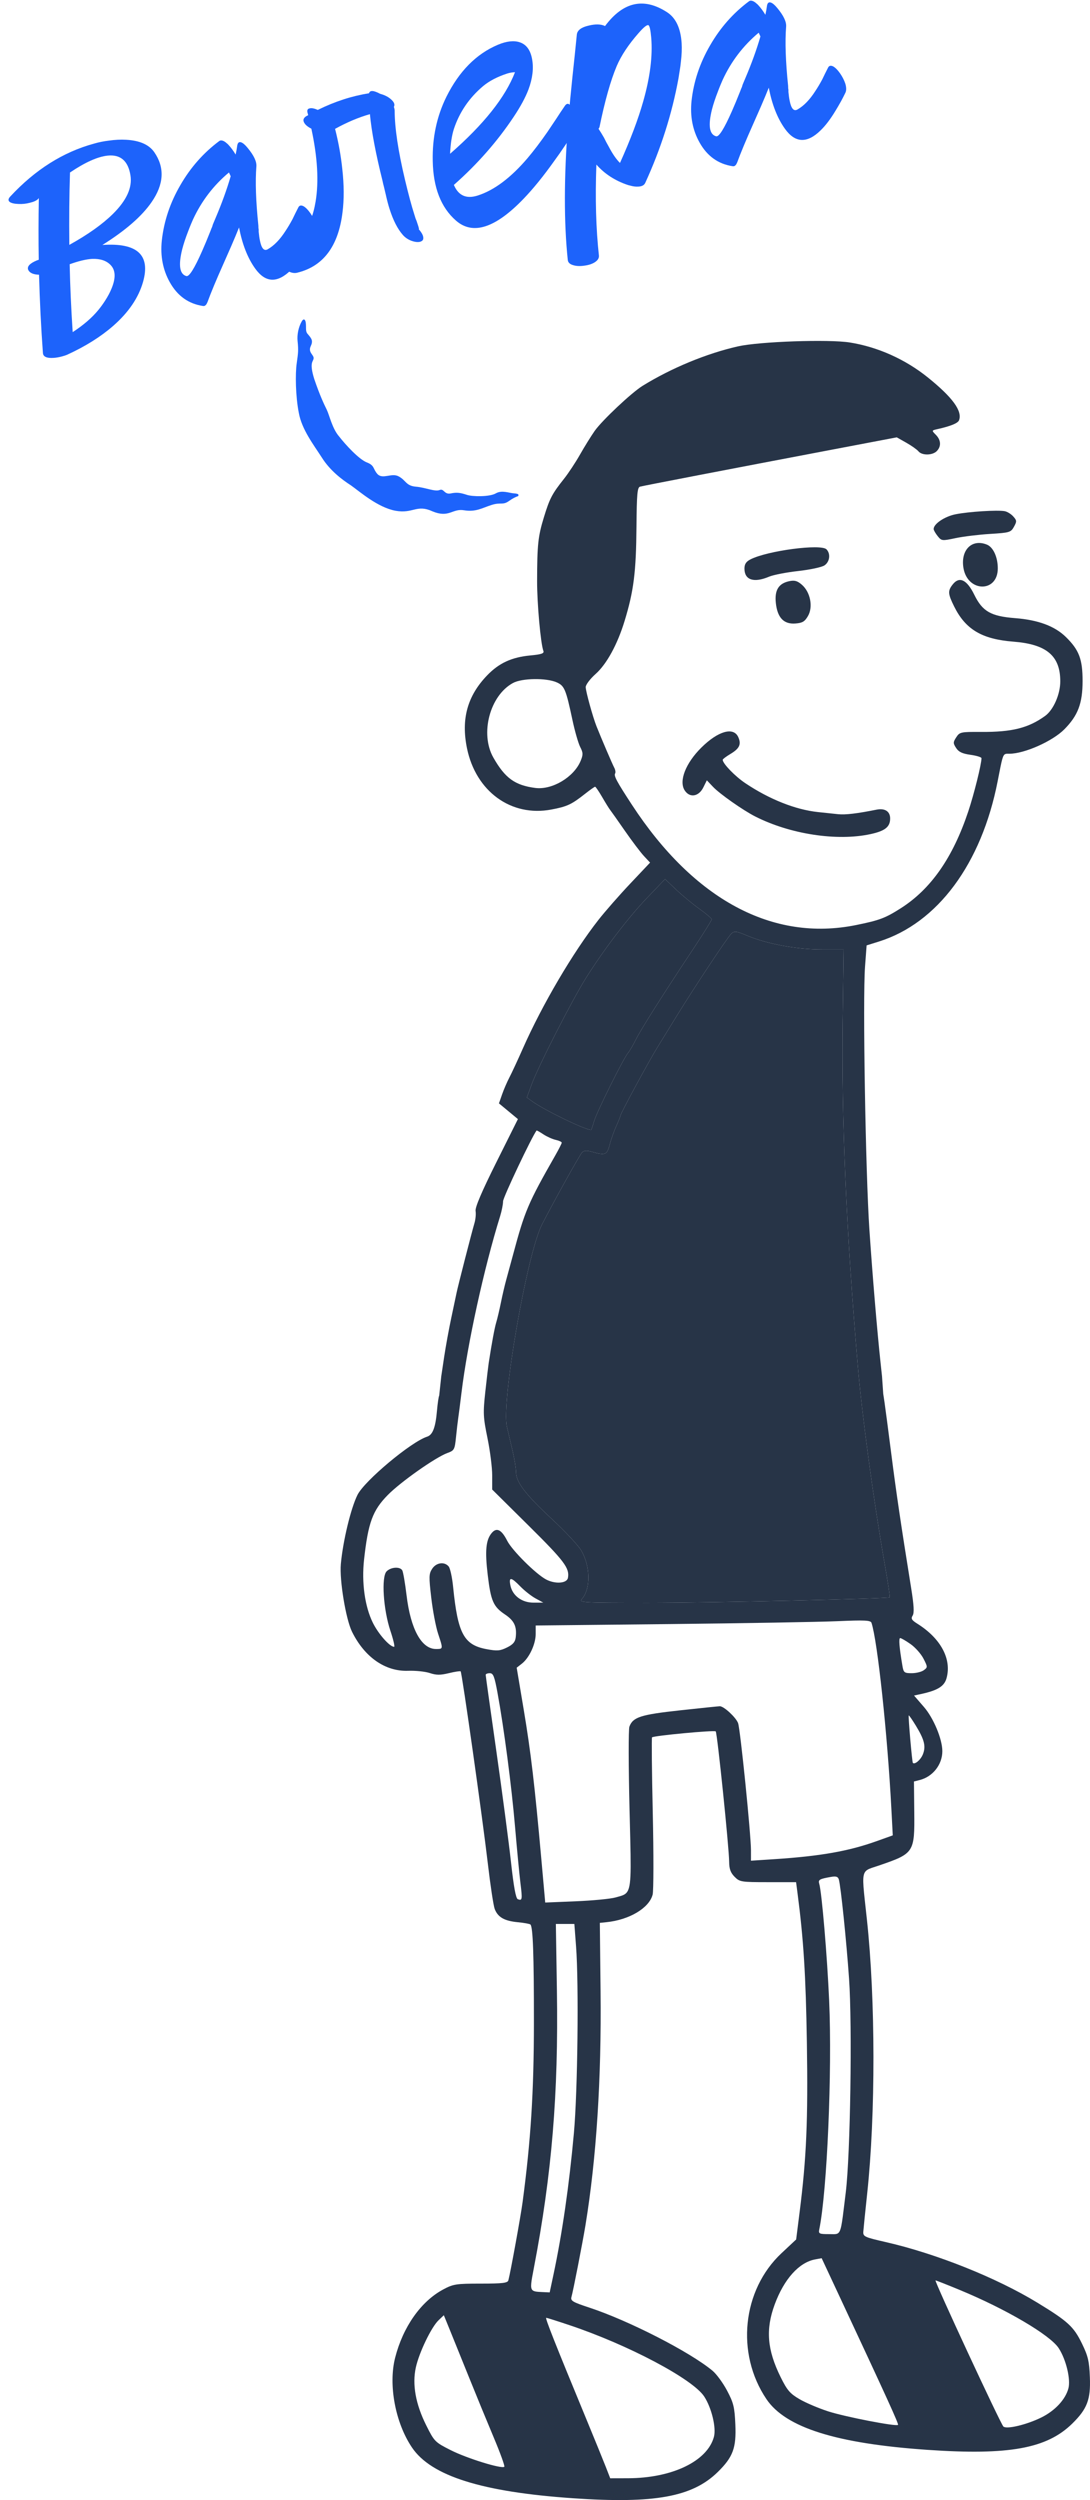
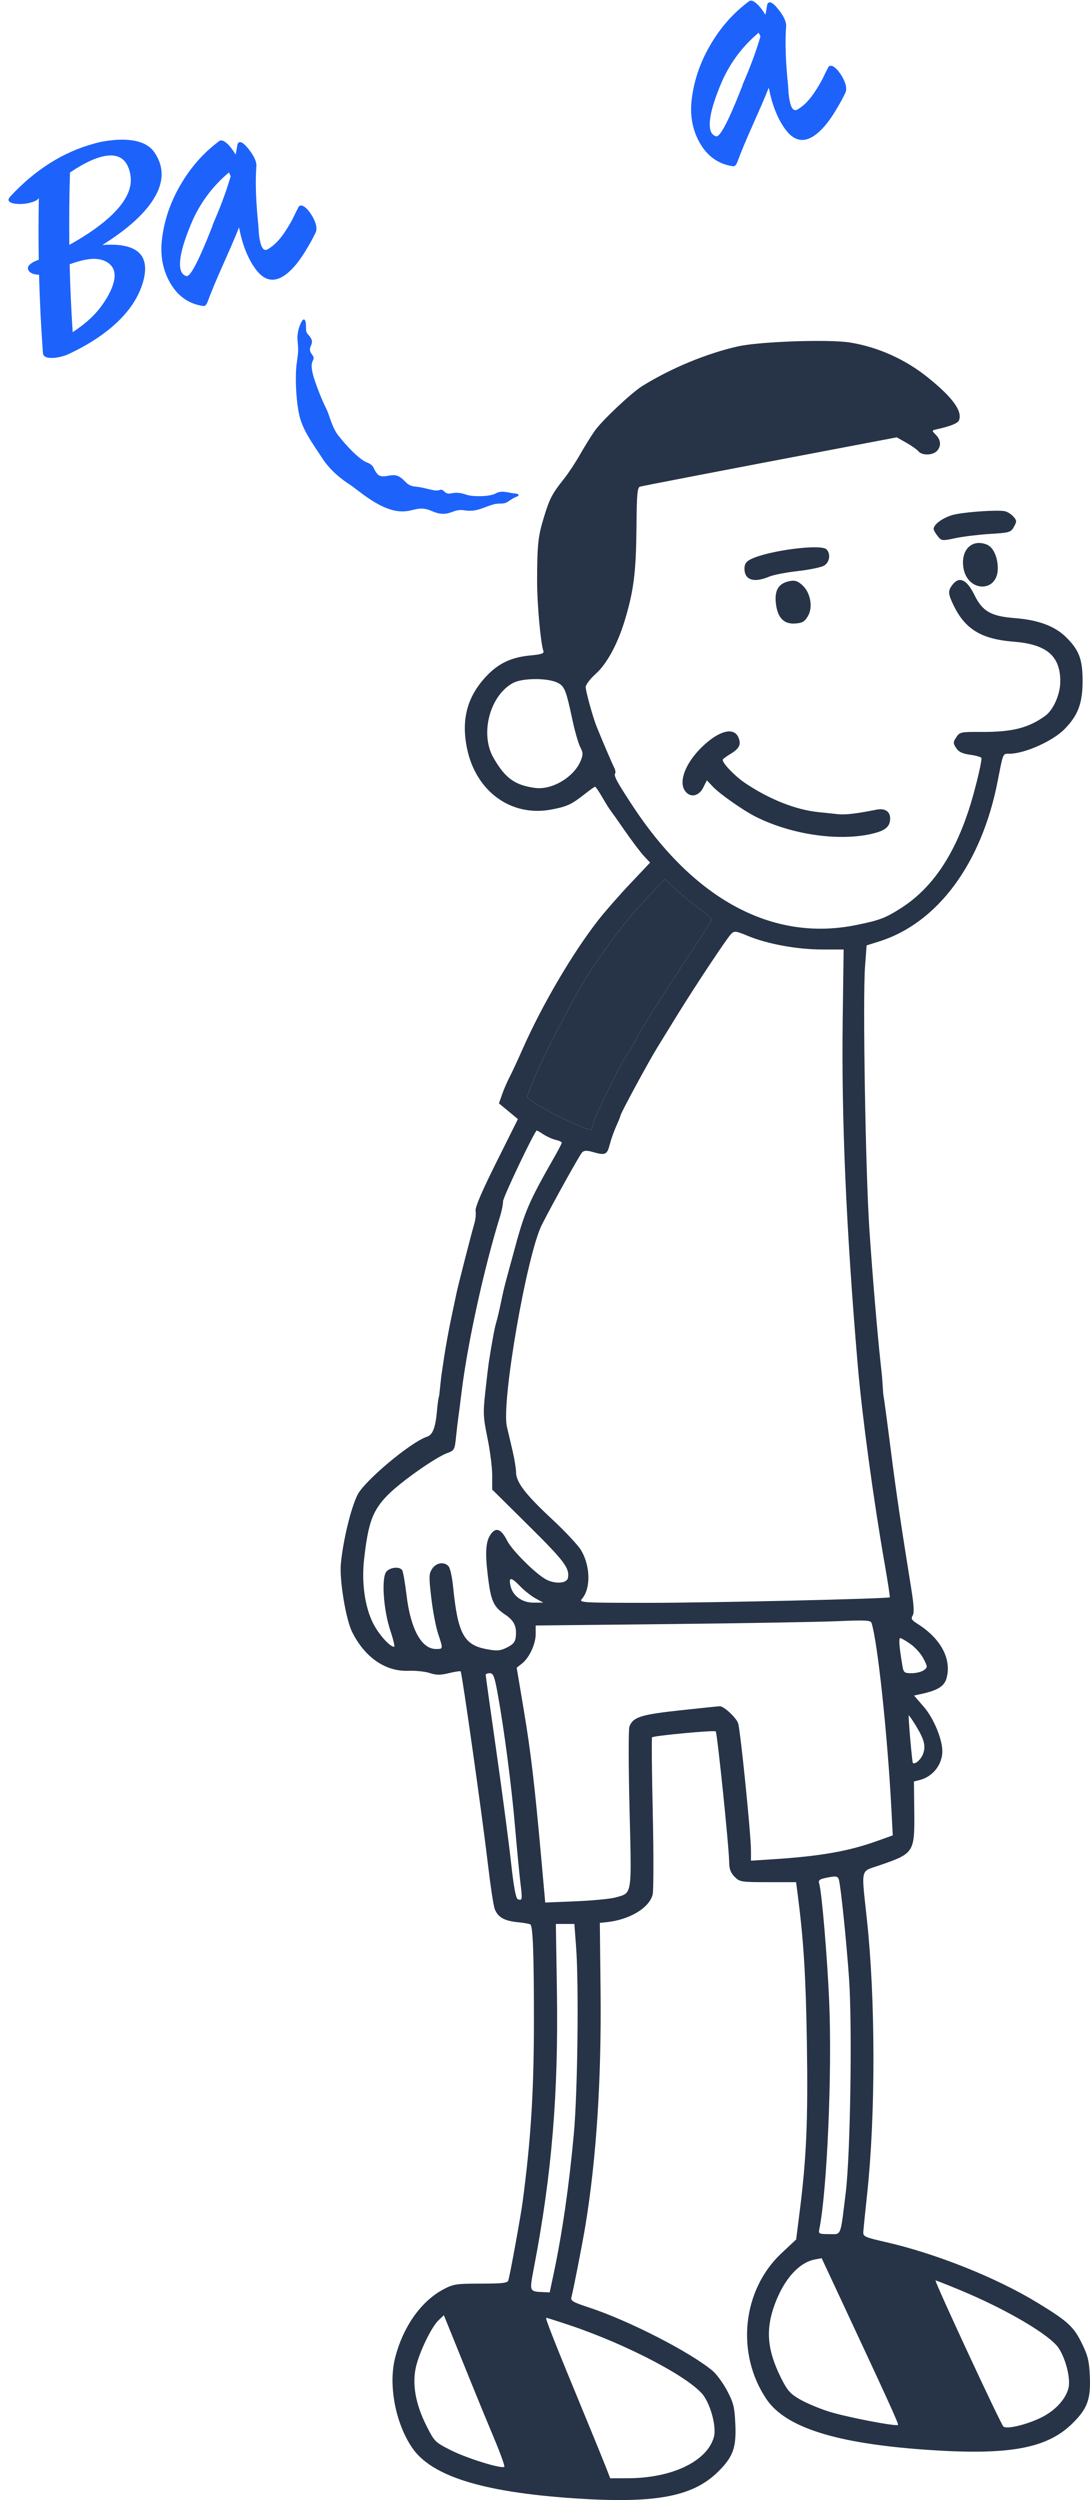
<svg xmlns="http://www.w3.org/2000/svg" width="96" height="220" viewBox="0 0 96 220" fill="none">
  <g style="mix-blend-mode:multiply">
    <path fill-rule="evenodd" clip-rule="evenodd" d="M74.849 30.138C77.303 30.529 79.728 31.614 81.715 33.212C83.897 34.968 84.774 36.169 84.466 36.982C84.368 37.239 83.729 37.502 82.567 37.761C82.045 37.878 82.044 37.88 82.424 38.263C82.881 38.725 82.912 39.284 82.503 39.698C82.124 40.081 81.201 40.092 80.893 39.718C80.765 39.561 80.282 39.22 79.821 38.959L78.981 38.485L73.471 39.532C64.07 41.317 56.673 42.741 56.373 42.823C56.133 42.889 56.081 43.464 56.057 46.339C56.024 50.354 55.816 52.006 55.01 54.645C54.379 56.711 53.432 58.442 52.457 59.309C51.977 59.736 51.585 60.255 51.585 60.463C51.585 60.825 52.211 63.094 52.535 63.907C52.964 64.986 53.931 67.24 54.094 67.545C54.196 67.735 54.234 67.966 54.178 68.057C54.047 68.27 54.31 68.761 55.655 70.818C61.12 79.171 68.057 82.89 75.398 81.402C77.467 80.982 77.965 80.795 79.336 79.923C81.994 78.231 83.919 75.471 85.276 71.411C85.785 69.89 86.443 67.243 86.443 66.719C86.443 66.63 86.008 66.496 85.477 66.422C84.757 66.322 84.434 66.17 84.21 65.824C83.935 65.4 83.936 65.317 84.221 64.878C84.519 64.418 84.615 64.397 86.419 64.408C89.133 64.424 90.566 64.066 92.043 63.003C92.778 62.474 93.382 61.101 93.382 59.956C93.382 57.713 92.177 56.692 89.26 56.465C86.489 56.25 85.042 55.394 84.039 53.376C83.477 52.244 83.462 51.987 83.921 51.414C84.5 50.691 85.162 51.014 85.81 52.338C86.531 53.808 87.268 54.229 89.418 54.396C91.44 54.553 92.899 55.097 93.881 56.059C95.042 57.199 95.349 58.01 95.347 59.939C95.345 61.9 94.941 62.964 93.742 64.176C92.703 65.226 90.226 66.327 88.902 66.327C88.874 66.327 88.847 66.327 88.822 66.326C88.697 66.325 88.604 66.324 88.528 66.36C88.312 66.462 88.234 66.862 87.934 68.404C87.913 68.512 87.891 68.626 87.867 68.746C86.45 76.007 82.574 81.234 77.41 82.853L76.326 83.192L76.186 85.067C75.976 87.899 76.231 103.183 76.573 108.234C76.849 112.315 77.261 117.211 77.562 119.993L77.682 121.106L77.79 122.655L77.9 123.38C77.961 123.78 78.227 125.805 78.492 127.881C78.934 131.352 79.359 134.216 80.249 139.748C80.493 141.268 80.529 141.929 80.381 142.167C80.214 142.435 80.288 142.565 80.794 142.882C82.856 144.175 83.828 145.984 83.368 147.669C83.172 148.387 82.593 148.749 81.126 149.068L80.503 149.204L81.371 150.205C82.223 151.186 82.995 153.038 82.995 154.1C82.995 155.279 82.157 156.345 80.998 156.639L80.495 156.767L80.523 159.453C80.56 163.021 80.505 163.103 77.415 164.159C77.287 164.203 77.169 164.241 77.061 164.276C76.667 164.402 76.405 164.486 76.243 164.664C75.921 165.019 76.002 165.748 76.244 167.93C76.277 168.231 76.313 168.559 76.352 168.917C77.11 175.925 77.12 186.086 76.377 193.016C76.206 194.613 76.052 196.126 76.035 196.379C76.006 196.81 76.133 196.868 78.011 197.297C82.445 198.309 87.76 200.432 91.371 202.633C94.065 204.276 94.562 204.732 95.292 206.229C95.828 207.329 95.933 207.774 95.989 209.194C96.066 211.155 95.752 211.98 94.438 213.269C92.196 215.468 88.863 216.073 81.697 215.582C73.668 215.031 69.196 213.625 67.503 211.118C64.789 207.098 65.367 201.515 68.833 198.272L70.12 197.068L70.425 194.655C71.029 189.893 71.17 186.594 71.064 179.766C70.972 173.837 70.771 170.637 70.237 166.57L70.114 165.626H67.64C65.269 165.626 65.146 165.606 64.696 165.151C64.346 164.797 64.224 164.464 64.219 163.844C64.21 162.576 63.171 152.495 63.036 152.358C62.914 152.235 57.573 152.735 57.427 152.883C57.382 152.928 57.411 155.923 57.492 159.538C57.572 163.152 57.567 166.386 57.48 166.723C57.175 167.904 55.422 168.947 53.404 169.149L52.83 169.207L52.894 175.208C52.977 182.987 52.529 189.922 51.563 195.822C51.315 197.333 50.488 201.568 50.333 202.118C50.235 202.465 50.417 202.574 51.909 203.065C55.383 204.208 60.773 206.968 62.757 208.621C63.106 208.912 63.683 209.7 64.039 210.374C64.608 211.449 64.697 211.811 64.765 213.354C64.856 215.41 64.558 216.214 63.219 217.528C60.977 219.726 57.644 220.331 50.478 219.84C42.45 219.29 37.977 217.883 36.285 215.376C34.819 213.205 34.192 209.87 34.8 207.477C35.492 204.758 37.075 202.512 39.04 201.463C39.925 200.991 40.177 200.952 42.346 200.952C44.271 200.952 44.709 200.899 44.774 200.662C44.957 199.987 45.859 195.037 46.025 193.79C46.75 188.36 47.019 184.103 47.023 178.014C47.026 172 46.94 169.578 46.717 169.352C46.66 169.295 46.16 169.204 45.604 169.151C44.419 169.037 43.848 168.71 43.571 167.988C43.46 167.7 43.187 165.897 42.964 163.981C42.508 160.058 40.687 147.192 40.572 147.076C40.531 147.034 40.065 147.105 39.537 147.233C38.78 147.417 38.423 147.415 37.852 147.224C37.453 147.091 36.596 147.002 35.947 147.026C33.936 147.1 32.111 145.832 31.004 143.591C30.458 142.486 29.889 139.04 30.019 137.628C30.206 135.593 30.899 132.72 31.485 131.546C32.106 130.303 36.205 126.878 37.612 126.426C38.111 126.266 38.358 125.618 38.487 124.129C38.543 123.486 38.631 122.891 38.682 122.807L38.682 122.807L38.864 121.107L39.117 119.413C39.257 118.481 39.539 116.935 39.744 115.976C39.95 115.018 40.159 114.028 40.209 113.777C40.325 113.196 41.548 108.432 41.787 107.633C41.885 107.302 41.93 106.823 41.886 106.568C41.831 106.254 42.421 104.871 43.709 102.291L45.614 98.478L44.779 97.786L43.944 97.095L44.219 96.307C44.37 95.874 44.661 95.201 44.865 94.811C45.069 94.422 45.602 93.276 46.049 92.265C47.756 88.409 50.465 83.805 52.712 80.941C53.297 80.196 54.558 78.759 55.515 77.747L57.254 75.908L56.712 75.328C56.415 75.008 55.657 74.007 55.029 73.102C54.401 72.197 53.815 71.368 53.728 71.26C53.641 71.152 53.33 70.651 53.038 70.147C52.745 69.643 52.464 69.23 52.413 69.23C52.362 69.23 51.961 69.513 51.522 69.859C50.331 70.798 49.947 70.976 48.55 71.239C45.014 71.904 41.907 69.645 41.128 65.842C40.602 63.273 41.164 61.24 42.898 59.437C43.942 58.351 45.065 57.832 46.706 57.678C47.698 57.584 47.942 57.499 47.858 57.278C47.618 56.643 47.3 53.121 47.304 51.132C47.311 47.921 47.387 47.205 47.899 45.529C48.409 43.862 48.621 43.456 49.675 42.131C50.056 41.652 50.689 40.694 51.082 40.002C51.475 39.31 52.055 38.375 52.371 37.925C53.02 37.001 55.62 34.554 56.593 33.953C59.132 32.385 62.239 31.101 64.992 30.48C66.887 30.053 72.986 29.842 74.849 30.138ZM88.482 44.981C88.708 45.022 89.049 45.231 89.241 45.446C89.559 45.8 89.564 45.882 89.303 46.354C89.031 46.846 88.919 46.879 87.202 46.984C86.205 47.045 84.837 47.211 84.162 47.354C82.966 47.607 82.925 47.602 82.582 47.174C82.388 46.932 82.229 46.652 82.229 46.553C82.229 46.098 83.199 45.447 84.164 45.254C85.313 45.024 87.845 44.864 88.482 44.981ZM86.925 47.927C87.481 48.156 87.879 49.026 87.879 50.017C87.879 52.178 85.199 52.133 84.851 49.965C84.597 48.384 85.611 47.389 86.925 47.927ZM72.796 48.344C73.174 48.741 73.078 49.45 72.605 49.759C72.368 49.914 71.329 50.135 70.296 50.25C69.262 50.365 68.11 50.588 67.734 50.747C66.392 51.314 65.566 51.042 65.566 50.034C65.566 49.642 65.71 49.423 66.093 49.226C67.585 48.459 72.315 47.836 72.796 48.344ZM70.629 51.46C71.373 52.108 71.625 53.401 71.165 54.202C70.878 54.699 70.676 54.82 70.052 54.867C69.025 54.944 68.465 54.353 68.329 53.049C68.213 51.924 68.577 51.339 69.518 51.141C69.985 51.042 70.231 51.113 70.629 51.46ZM49.03 60.045C49.714 60.348 49.841 60.653 50.418 63.363C50.626 64.341 50.933 65.407 51.099 65.731C51.361 66.243 51.366 66.406 51.138 66.957C50.546 68.388 48.631 69.53 47.143 69.337C45.35 69.104 44.479 68.473 43.45 66.661C42.257 64.561 43.143 61.205 45.183 60.1C45.976 59.671 48.116 59.64 49.03 60.045ZM65.021 64.863C65.307 65.496 65.132 65.869 64.326 66.35C63.955 66.571 63.651 66.801 63.651 66.86C63.651 67.19 64.73 68.306 65.639 68.916C67.75 70.332 70.052 71.248 72.035 71.459C72.638 71.523 73.445 71.608 73.827 71.648C74.458 71.713 75.495 71.59 77.203 71.247C77.934 71.1 78.399 71.402 78.399 72.024C78.399 72.767 77.951 73.123 76.666 73.401C73.712 74.041 69.587 73.409 66.51 71.846C65.439 71.302 63.388 69.862 62.801 69.242L62.254 68.666L61.947 69.287C61.542 70.107 60.745 70.235 60.303 69.553C59.772 68.734 60.383 67.161 61.765 65.791C63.241 64.327 64.604 63.938 65.021 64.863ZM59.543 78.278C60.076 78.784 60.998 79.547 61.593 79.973C62.188 80.399 62.679 80.813 62.684 80.893C62.689 80.973 61.927 82.192 60.99 83.603C58.315 87.632 56.452 90.575 55.988 91.506C55.754 91.976 55.452 92.492 55.316 92.652C54.907 93.133 52.578 97.809 52.33 98.646C52.203 99.076 52.083 99.427 52.063 99.427C51.522 99.427 47.912 97.675 46.83 96.887L46.401 96.574L46.82 95.436C47.419 93.808 50.379 88.012 51.607 86.062C53.215 83.507 55.351 80.713 57.04 78.956L58.576 77.358L59.543 78.278ZM65.854 82.353C67.582 83.07 70.189 83.549 72.376 83.552L74.302 83.554L74.22 89.7C74.104 98.478 74.519 108.046 75.538 120.074C75.913 124.494 76.93 132.003 77.918 137.628C78.195 139.209 78.395 140.528 78.362 140.557C78.217 140.689 62.596 141.046 57.062 141.045C51.256 141.043 50.966 141.026 51.249 140.705C52.037 139.808 52.009 137.828 51.188 136.431C50.932 135.995 49.775 134.757 48.616 133.68C46.273 131.5 45.459 130.438 45.45 129.545C45.446 129.215 45.31 128.379 45.148 127.687C44.985 126.995 44.758 126.029 44.644 125.539C44.14 123.391 46.407 110.349 47.736 107.75C48.74 105.786 51.059 101.621 51.264 101.412C51.438 101.235 51.675 101.222 52.164 101.363C53.304 101.694 53.468 101.626 53.696 100.733C53.812 100.281 54.074 99.541 54.278 99.09C54.482 98.639 54.65 98.221 54.65 98.162C54.65 97.987 57.122 93.423 57.897 92.168C58.291 91.529 59.069 90.266 59.626 89.361C61.172 86.851 64.042 82.527 64.392 82.183C64.678 81.903 64.804 81.917 65.854 82.353ZM47.854 99.817C48.164 100.022 48.656 100.243 48.948 100.308C49.24 100.372 49.476 100.484 49.474 100.555C49.471 100.626 49.221 101.12 48.917 101.653C46.495 105.9 46.224 106.538 45.173 110.46C44.988 111.152 44.727 112.11 44.593 112.589C44.46 113.068 44.245 113.983 44.117 114.622C43.988 115.26 43.805 116.038 43.71 116.349C43.562 116.836 43.313 118.173 43.041 119.945C43 120.211 42.865 121.351 42.742 122.478C42.538 124.354 42.554 124.698 42.934 126.552C43.163 127.666 43.349 129.139 43.349 129.826L43.348 131.075L46.594 134.289C49.711 137.375 50.18 138 50.02 138.85C49.929 139.337 48.907 139.413 48.103 138.993C47.205 138.523 45.102 136.434 44.672 135.585C44.176 134.606 43.746 134.386 43.313 134.892C42.794 135.497 42.7 136.464 42.956 138.595C43.231 140.891 43.446 141.381 44.483 142.074C45.288 142.613 45.53 143.125 45.423 144.069C45.376 144.488 45.187 144.71 44.651 144.975C44.043 145.275 43.786 145.296 42.848 145.12C40.852 144.748 40.319 143.753 39.908 139.641C39.826 138.816 39.651 138.01 39.52 137.85C39.147 137.396 38.42 137.496 38.06 138.051C37.773 138.493 37.765 138.747 37.984 140.611C38.117 141.748 38.386 143.16 38.581 143.749L38.598 143.802C38.866 144.61 38.968 144.918 38.863 145.036C38.798 145.108 38.654 145.108 38.421 145.108H38.396C37.126 145.108 36.166 143.361 35.81 140.403C35.679 139.311 35.507 138.312 35.427 138.182C35.218 137.84 34.428 137.893 34.05 138.275C33.573 138.756 33.758 141.64 34.385 143.511C34.643 144.283 34.79 144.915 34.712 144.915C34.322 144.915 33.319 143.78 32.832 142.787C32.13 141.358 31.84 139.261 32.065 137.234C32.425 133.984 32.82 132.911 34.156 131.554C35.293 130.399 38.352 128.246 39.399 127.863C40.013 127.639 40.05 127.571 40.164 126.448C40.231 125.799 40.318 125.05 40.359 124.784C40.4 124.518 40.529 123.516 40.645 122.558C41.164 118.269 42.624 111.603 44.049 107.017C44.191 106.561 44.307 105.973 44.307 105.71C44.307 105.37 46.861 99.983 47.259 99.483C47.277 99.461 47.545 99.611 47.854 99.817ZM45.839 139.614C46.208 139.992 46.811 140.464 47.18 140.663L47.85 141.026L46.988 141.029C45.959 141.031 45.13 140.41 44.95 139.501C44.8 138.741 45.014 138.768 45.839 139.614ZM76.755 142.805C77.282 144.387 78.162 152.607 78.506 159.163L78.629 161.508L77.221 162.012C74.74 162.9 72.265 163.337 68.2 163.602L66.141 163.737V162.833C66.141 161.431 65.2 152.147 65.006 151.631C64.815 151.122 63.75 150.139 63.397 150.145C63.273 150.147 61.687 150.31 59.871 150.508C56.42 150.883 55.743 151.102 55.432 151.941C55.346 152.175 55.352 155.45 55.445 159.219C55.453 159.558 55.462 159.881 55.469 160.19C55.593 165.062 55.622 166.223 55.083 166.647C54.914 166.78 54.69 166.841 54.395 166.92C54.336 166.936 54.273 166.953 54.207 166.972C53.766 167.096 52.193 167.247 50.712 167.308L48.02 167.419L47.684 163.667C47.092 157.06 46.755 154.193 46.124 150.431L45.507 146.753L45.967 146.394C46.616 145.886 47.18 144.676 47.18 143.792V143.04L59.007 142.914C65.511 142.844 72.145 142.73 73.749 142.661C76.16 142.555 76.68 142.58 76.755 142.805ZM80.201 144.679C80.613 144.968 81.123 145.544 81.335 145.958C81.709 146.69 81.71 146.718 81.363 146.974C81.167 147.119 80.688 147.237 80.299 147.237C79.649 147.237 79.582 147.185 79.483 146.608C79.201 144.954 79.136 144.141 79.287 144.147C79.377 144.15 79.789 144.39 80.201 144.679ZM43.811 148.931C44.386 152.053 45.057 157.175 45.364 160.78C45.532 162.746 45.745 164.965 45.837 165.712C46.017 167.159 45.998 167.277 45.604 167.125C45.432 167.058 45.243 166.03 45.005 163.859C44.813 162.116 44.233 157.729 43.717 154.109C43.2 150.489 42.777 147.462 42.776 147.383C42.775 147.303 42.938 147.237 43.137 147.237C43.441 147.237 43.549 147.51 43.811 148.931ZM80.67 151.868C81.424 153.107 81.563 153.687 81.276 154.389C81.079 154.87 80.567 155.302 80.398 155.13C80.33 155.06 79.979 151.029 80.035 150.954C80.058 150.922 80.344 151.333 80.67 151.868ZM73.879 165.391C74.049 165.966 74.55 170.822 74.779 174.122C75.068 178.284 74.894 189.617 74.49 192.919C74.453 193.222 74.419 193.5 74.388 193.756C74.144 195.784 74.073 196.376 73.772 196.542C73.648 196.61 73.485 196.606 73.254 196.6C73.184 196.599 73.107 196.597 73.024 196.597C72.137 196.597 72.077 196.566 72.16 196.161C72.845 192.806 73.299 182.311 73.028 176.084C72.857 172.162 72.379 166.523 72.154 165.77C72.047 165.413 72.169 165.34 73.169 165.166C73.639 165.084 73.803 165.136 73.879 165.391ZM50.736 171.288C50.986 174.602 50.876 184.05 50.544 187.718C50.131 192.288 49.516 196.541 48.742 200.178L48.412 201.726L47.793 201.697L47.768 201.696C47.3 201.674 47.024 201.662 46.887 201.515C46.688 201.303 46.783 200.812 47.014 199.61L47.022 199.565C48.604 191.329 49.191 184.255 49.049 175.159L48.957 169.304H49.772H50.586L50.736 171.288ZM73.884 201.963C78.225 211.248 79.164 213.308 79.09 213.384C78.929 213.546 74.441 212.677 72.94 212.193C72.097 211.921 70.963 211.439 70.418 211.121C69.577 210.63 69.328 210.341 68.756 209.186C67.565 206.779 67.418 204.98 68.233 202.779C69.059 200.546 70.375 199.085 71.794 198.822L72.366 198.716L73.884 201.963ZM84.527 201.51C88.615 203.199 92.489 205.476 93.242 206.631C93.895 207.633 94.315 209.382 94.095 210.185C93.827 211.163 92.917 212.137 91.714 212.732C90.422 213.371 88.635 213.795 88.369 213.525C88.105 213.256 82.25 200.66 82.395 200.67C82.462 200.675 83.421 201.053 84.527 201.51ZM39.668 205.15C39.986 205.928 40.737 207.785 41.337 209.275C41.937 210.766 42.9 213.104 43.476 214.472C44.053 215.84 44.476 217.008 44.417 217.068C44.206 217.282 41.125 216.33 39.711 215.615C38.31 214.907 38.256 214.853 37.546 213.437C36.606 211.563 36.293 209.826 36.625 208.326C36.917 207.007 37.993 204.776 38.628 204.174L39.09 203.734L39.668 205.15ZM50.149 204.606C55.334 206.34 61.019 209.349 62.023 210.889C62.676 211.891 63.096 213.64 62.876 214.444C62.29 216.585 59.194 218.071 55.298 218.079L53.745 218.083L53.349 217.066C53.13 216.507 52.376 214.656 51.672 212.953C48.855 206.141 47.988 203.952 48.108 203.959C48.177 203.962 49.095 204.253 50.149 204.606Z" fill="#101E33" fill-opacity="0.9" />
-     <path d="M65.854 82.353C67.582 83.07 70.189 83.549 72.376 83.552L74.302 83.554L74.22 89.7C74.104 98.478 74.519 108.046 75.538 120.074C75.913 124.494 76.93 132.003 77.918 137.628C78.195 139.209 78.395 140.528 78.362 140.557C78.217 140.689 62.596 141.046 57.062 141.045C51.256 141.043 50.966 141.026 51.249 140.705C52.037 139.808 52.009 137.828 51.188 136.431C50.932 135.995 49.775 134.757 48.616 133.68C46.273 131.5 45.459 130.438 45.45 129.545C45.446 129.215 45.31 128.379 45.148 127.687C44.985 126.995 44.758 126.029 44.644 125.539C44.14 123.391 46.407 110.349 47.736 107.75C48.74 105.786 51.059 101.621 51.264 101.412C51.438 101.235 51.675 101.222 52.164 101.363C53.304 101.694 53.468 101.626 53.696 100.733C53.812 100.281 54.074 99.541 54.278 99.09C54.482 98.639 54.65 98.221 54.65 98.162C54.65 97.987 57.122 93.423 57.897 92.168C58.291 91.529 59.069 90.266 59.626 89.361C61.172 86.851 64.042 82.527 64.392 82.183C64.678 81.903 64.804 81.917 65.854 82.353Z" fill="#101E33" fill-opacity="0.9" />
    <path d="M59.543 78.278C60.076 78.784 60.998 79.547 61.593 79.973C62.188 80.399 62.679 80.813 62.684 80.893C62.689 80.973 61.927 82.192 60.99 83.603C58.315 87.632 56.452 90.575 55.988 91.506C55.754 91.976 55.452 92.492 55.316 92.652C54.907 93.133 52.578 97.809 52.33 98.646C52.203 99.076 52.083 99.427 52.063 99.427C51.522 99.427 47.912 97.675 46.83 96.887L46.401 96.574L46.82 95.436C47.419 93.808 50.379 88.012 51.607 86.062C53.215 83.507 55.351 80.713 57.04 78.956L58.576 77.358L59.543 78.278Z" fill="#101E33" fill-opacity="0.9" />
  </g>
  <path d="M9.945 18.824C11.15 17.634 11.665 16.502 11.489 15.427C11.284 14.157 10.614 13.579 9.481 13.694C8.601 13.787 7.493 14.283 6.158 15.185L6.166 15.215L6.163 15.264C6.101 17.155 6.082 19.25 6.106 21.549C7.742 20.643 9.022 19.735 9.945 18.824ZM9.82 25.401C10.21 24.469 10.184 23.776 9.741 23.321C9.37 22.934 8.827 22.755 8.112 22.781C7.582 22.813 6.923 22.971 6.136 23.254C6.175 25.118 6.263 27.109 6.402 29.227C7.349 28.611 8.103 27.96 8.666 27.273C8.87 27.025 9.063 26.759 9.247 26.473C9.492 26.096 9.683 25.739 9.82 25.401ZM11.101 12.298C12.292 12.361 13.12 12.725 13.586 13.388C14.525 14.746 14.444 16.216 13.343 17.799C12.484 19.038 11.043 20.291 9.017 21.557C12.074 21.344 13.269 22.424 12.602 24.797C12.206 26.194 11.329 27.486 9.972 28.674C8.878 29.63 7.528 30.476 5.923 31.212C5.807 31.264 5.649 31.316 5.447 31.369C5.196 31.436 4.959 31.477 4.736 31.492C4.113 31.538 3.794 31.39 3.779 31.049C3.617 28.841 3.503 26.549 3.438 24.175C2.927 24.159 2.61 24.016 2.485 23.748C2.365 23.456 2.615 23.18 3.236 22.919L3.413 22.857C3.384 21.151 3.386 19.341 3.42 17.425L3.36 17.506C3.215 17.652 2.971 17.765 2.625 17.845C2.293 17.933 1.957 17.967 1.619 17.949C1.26 17.936 1.008 17.878 0.862 17.776C0.702 17.657 0.713 17.498 0.898 17.299C3.096 14.931 5.562 13.376 8.297 12.633C8.707 12.514 9.137 12.428 9.586 12.374C10.126 12.297 10.631 12.271 11.101 12.298Z" fill="#1D63FB" />
  <path d="M16.049 21.933C15.698 23.34 15.819 24.127 16.412 24.294C16.658 24.369 17.125 23.626 17.812 22.066C18.029 21.578 18.273 20.991 18.544 20.306C18.581 20.199 18.63 20.079 18.691 19.944L18.742 19.769L18.801 19.624C18.887 19.419 18.943 19.285 18.97 19.224C19.529 17.913 19.979 16.674 20.317 15.508L20.165 15.176C18.805 16.311 17.748 17.693 16.993 19.325C16.939 19.447 16.879 19.587 16.813 19.744C16.727 19.95 16.646 20.154 16.57 20.358C16.345 20.934 16.171 21.459 16.049 21.933ZM26.01 18.774L26.265 18.271C26.353 18.075 26.509 18.034 26.733 18.147C26.924 18.258 27.122 18.459 27.328 18.75C27.537 19.05 27.692 19.354 27.795 19.661C27.895 20.001 27.896 20.27 27.797 20.468C27.672 20.727 27.547 20.97 27.424 21.197C27.249 21.512 27.078 21.805 26.912 22.075C26.477 22.793 26.044 23.36 25.615 23.774C24.425 24.939 23.378 24.892 22.475 23.633C21.811 22.709 21.338 21.503 21.053 20.016C20.865 20.486 20.637 21.031 20.369 21.651L19.651 23.278C19.034 24.658 18.576 25.759 18.276 26.582L18.213 26.711C18.193 26.76 18.166 26.799 18.131 26.83C18.066 26.912 17.983 26.944 17.882 26.928C16.604 26.737 15.629 26.041 14.956 24.839C14.346 23.75 14.111 22.53 14.25 21.179C14.435 19.471 14.98 17.841 15.886 16.288C16.78 14.738 17.921 13.447 19.308 12.413C19.415 12.331 19.563 12.34 19.751 12.441C19.828 12.486 19.902 12.542 19.973 12.609C20.027 12.649 20.077 12.695 20.123 12.748C20.348 12.99 20.558 13.274 20.752 13.6L20.83 13.224L20.89 12.836C20.927 12.568 21.039 12.463 21.227 12.521C21.392 12.575 21.586 12.739 21.809 13.014C22.361 13.677 22.618 14.223 22.58 14.653C22.476 15.973 22.535 17.708 22.757 19.858C22.755 19.891 22.757 19.96 22.763 20.066L22.784 20.206L22.782 20.384C22.812 20.7 22.849 20.965 22.895 21.179C23.032 21.864 23.261 22.117 23.579 21.936C24.141 21.615 24.666 21.073 25.154 20.309C25.347 20.021 25.549 19.682 25.759 19.293L26.01 18.774Z" fill="#1D63FB" />
-   <path d="M33.482 8.256C33.91 8.37 34.249 8.55 34.497 8.797C34.727 9.016 34.792 9.22 34.69 9.408C34.732 9.526 34.755 9.634 34.759 9.73C34.763 11.258 35.067 13.289 35.67 15.823C35.977 17.111 36.249 18.122 36.486 18.856C36.499 18.907 36.536 19.026 36.597 19.215L36.691 19.449L36.77 19.686C36.906 20.081 36.936 20.235 36.859 20.148C37.149 20.47 37.29 20.74 37.282 20.957C37.285 21.129 37.173 21.239 36.949 21.287C36.742 21.32 36.502 21.287 36.228 21.187C35.928 21.072 35.678 20.901 35.478 20.673C35.017 20.149 34.628 19.389 34.312 18.395C34.202 18.058 34.089 17.63 33.974 17.111L33.826 16.488C33.762 16.246 33.715 16.048 33.685 15.894C33.089 13.509 32.721 11.56 32.58 10.045C31.578 10.331 30.555 10.762 29.512 11.339C29.812 12.52 30.023 13.687 30.144 14.841C30.306 16.273 30.312 17.564 30.163 18.713C29.794 21.687 28.46 23.45 26.16 24.002C25.714 24.109 25.183 23.851 24.566 23.227C24.315 22.97 24.152 22.738 24.076 22.532C23.994 22.306 24.055 22.166 24.256 22.113C26.211 21.641 27.39 20.188 27.793 17.755C28.091 15.985 27.968 13.841 27.423 11.324C27.087 11.154 26.872 10.969 26.775 10.768C26.664 10.549 26.739 10.363 27 10.208L27.143 10.138L27.099 9.971C27.02 9.712 27.078 9.567 27.275 9.537C27.446 9.492 27.684 9.537 27.989 9.672C29.486 8.933 30.989 8.445 32.5 8.208C32.577 7.929 32.904 7.945 33.482 8.256Z" fill="#1D63FB" />
-   <path d="M44.677 6.469C43.804 6.753 43.094 7.123 42.546 7.58C41.321 8.614 40.463 9.874 39.972 11.361C39.795 11.914 39.684 12.638 39.64 13.533C42.601 10.953 44.507 8.56 45.358 6.354C45.113 6.364 44.886 6.403 44.677 6.469ZM49.36 9.888L49.721 9.357C49.864 9.125 50.013 9.075 50.166 9.207C50.306 9.331 50.427 9.564 50.527 9.903C50.612 10.226 50.657 10.559 50.661 10.902C50.671 11.266 50.616 11.528 50.497 11.689C50.467 11.74 50.422 11.811 50.359 11.903L50.278 12.021L50.2 12.155C50.053 12.377 49.922 12.573 49.806 12.744C49.459 13.266 49.122 13.748 48.797 14.189C47.861 15.502 46.971 16.599 46.125 17.479C43.632 20.075 41.642 20.718 40.154 19.408C38.838 18.258 38.158 16.514 38.113 14.178C38.066 12.122 38.468 10.233 39.318 8.512C40.439 6.266 41.949 4.742 43.849 3.94C44.615 3.619 45.259 3.547 45.779 3.722C46.358 3.914 46.719 4.406 46.863 5.198C47.012 6.009 46.907 6.899 46.548 7.866C46.275 8.584 45.84 9.388 45.245 10.278C43.802 12.446 42.045 14.445 39.974 16.273C40.373 17.212 41.069 17.524 42.063 17.209C43.515 16.75 44.981 15.653 46.463 13.916C47.005 13.277 47.593 12.503 48.226 11.593C48.441 11.267 48.7 10.88 49.003 10.434L49.36 9.888Z" fill="#1D63FB" />
-   <path d="M56.651 8.919C57.255 6.799 57.49 4.933 57.356 3.32C57.297 2.646 57.216 2.28 57.114 2.22C56.99 2.156 56.696 2.39 56.233 2.921C55.346 3.931 54.707 4.897 54.314 5.819C53.777 7.091 53.273 8.878 52.802 11.178C52.785 11.236 52.756 11.287 52.713 11.331C52.855 11.541 53.015 11.801 53.193 12.109L53.395 12.508L53.613 12.903C53.957 13.556 54.288 14.034 54.605 14.338C55.529 12.285 56.211 10.479 56.651 8.919ZM53.288 2.292C54.887 0.147 56.715 -0.254 58.771 1.089C59.528 1.59 59.949 2.491 60.034 3.794C60.065 4.281 60.043 4.831 59.968 5.443C59.946 5.686 59.911 5.943 59.864 6.214C59.831 6.417 59.795 6.647 59.755 6.905C59.186 10.018 58.211 13.081 56.829 16.095C56.726 16.316 56.496 16.425 56.14 16.422C56.001 16.427 55.852 16.412 55.692 16.379C55.566 16.348 55.439 16.316 55.312 16.285C54.178 15.905 53.249 15.305 52.526 14.483C52.415 17.453 52.49 20.126 52.75 22.503C52.765 22.725 52.639 22.92 52.371 23.088C52.13 23.237 51.822 23.335 51.446 23.38C51.083 23.433 50.767 23.419 50.498 23.339C50.196 23.257 50.033 23.106 50.007 22.887C49.659 19.564 49.666 15.565 50.028 10.891C49.948 10.751 49.957 10.641 50.054 10.561C50.149 9.448 50.269 8.189 50.415 6.782L50.615 4.903L50.803 3.044C50.844 2.667 51.189 2.403 51.839 2.254C52.446 2.104 52.929 2.117 53.288 2.292Z" fill="#1D63FB" />
  <path d="M62.705 9.634C62.354 11.041 62.475 11.828 63.068 11.994C63.314 12.07 63.781 11.327 64.469 9.767C64.685 9.279 64.929 8.692 65.2 8.007C65.237 7.9 65.286 7.779 65.347 7.645L65.398 7.47L65.457 7.325C65.543 7.119 65.599 6.986 65.626 6.925C66.186 5.614 66.635 4.375 66.973 3.209L66.821 2.877C65.461 4.011 64.404 5.394 63.649 7.026C63.595 7.148 63.535 7.288 63.469 7.445C63.383 7.651 63.302 7.855 63.227 8.058C63.001 8.635 62.827 9.16 62.705 9.634ZM72.666 6.475L72.921 5.971C73.009 5.776 73.166 5.735 73.389 5.848C73.58 5.959 73.779 6.16 73.984 6.451C74.193 6.751 74.348 7.055 74.451 7.362C74.551 7.702 74.552 7.971 74.454 8.169C74.328 8.428 74.204 8.671 74.08 8.898C73.905 9.213 73.734 9.506 73.568 9.776C73.133 10.494 72.701 11.06 72.271 11.475C71.081 12.64 70.034 12.593 69.131 11.333C68.468 10.409 67.994 9.204 67.709 7.717C67.521 8.187 67.293 8.732 67.025 9.352L66.307 10.979C65.691 12.359 65.232 13.46 64.932 14.282L64.869 14.412C64.85 14.46 64.822 14.5 64.787 14.531C64.722 14.612 64.64 14.645 64.538 14.629C63.26 14.438 62.285 13.742 61.612 12.54C61.002 11.451 60.767 10.231 60.906 8.88C61.092 7.172 61.637 5.542 62.542 3.989C63.436 2.439 64.577 1.147 65.964 0.114C66.071 0.032 66.219 0.041 66.407 0.142C66.484 0.187 66.558 0.243 66.629 0.31C66.683 0.35 66.733 0.396 66.779 0.448C67.004 0.691 67.214 0.975 67.408 1.301L67.486 0.924L67.546 0.537C67.583 0.269 67.695 0.164 67.883 0.222C68.048 0.276 68.242 0.44 68.465 0.715C69.017 1.377 69.274 1.924 69.236 2.354C69.132 3.674 69.191 5.409 69.413 7.559C69.411 7.592 69.413 7.661 69.419 7.767L69.44 7.907L69.439 8.085C69.468 8.401 69.505 8.665 69.551 8.88C69.689 9.565 69.917 9.817 70.235 9.636C70.797 9.316 71.322 8.774 71.81 8.009C72.003 7.721 72.205 7.383 72.415 6.994L72.666 6.475Z" fill="#1D63FB" />
  <path d="M26.58 28.27C26.736 28.007 26.887 28.097 26.928 28.383C26.988 28.809 26.885 29.131 27.074 29.361C27.454 29.803 27.602 29.977 27.357 30.488C27.117 31.017 27.669 31.244 27.621 31.544C27.587 31.838 27.216 31.88 27.681 33.363C28.18 34.824 28.53 35.548 28.776 36.048C29.017 36.54 29.262 37.718 29.864 38.404C30.411 39.111 31.632 40.451 32.34 40.704C33.016 40.972 32.83 41.267 33.259 41.732C33.722 42.199 34.506 41.583 35.115 41.923C35.76 42.261 35.741 42.746 36.614 42.825C37.467 42.892 38.301 43.288 38.713 43.122C39.103 42.953 39.113 43.538 39.691 43.422C40.251 43.301 40.576 43.37 41.096 43.537C41.578 43.716 43.149 43.73 43.675 43.411C44.21 43.103 44.87 43.397 45.286 43.416C45.412 43.422 45.516 43.443 45.598 43.471C45.632 43.482 45.655 43.517 45.662 43.553C45.671 43.598 45.656 43.647 45.617 43.66C45.426 43.727 45.15 43.855 44.84 44.079C44.262 44.491 44.139 44.166 43.29 44.437C42.468 44.696 41.924 45.072 40.88 44.905C39.841 44.719 39.567 45.608 38.097 45.001C36.689 44.348 36.391 45.229 34.833 44.946C33.248 44.65 31.662 43.241 30.91 42.713C30.12 42.206 29.059 41.406 28.339 40.255C27.618 39.135 26.575 37.789 26.317 36.328C26.029 34.882 25.998 32.873 26.133 31.967C26.258 31.06 26.297 30.849 26.207 29.988C26.159 29.488 26.27 28.81 26.58 28.27Z" fill="#1D63FB" />
</svg>